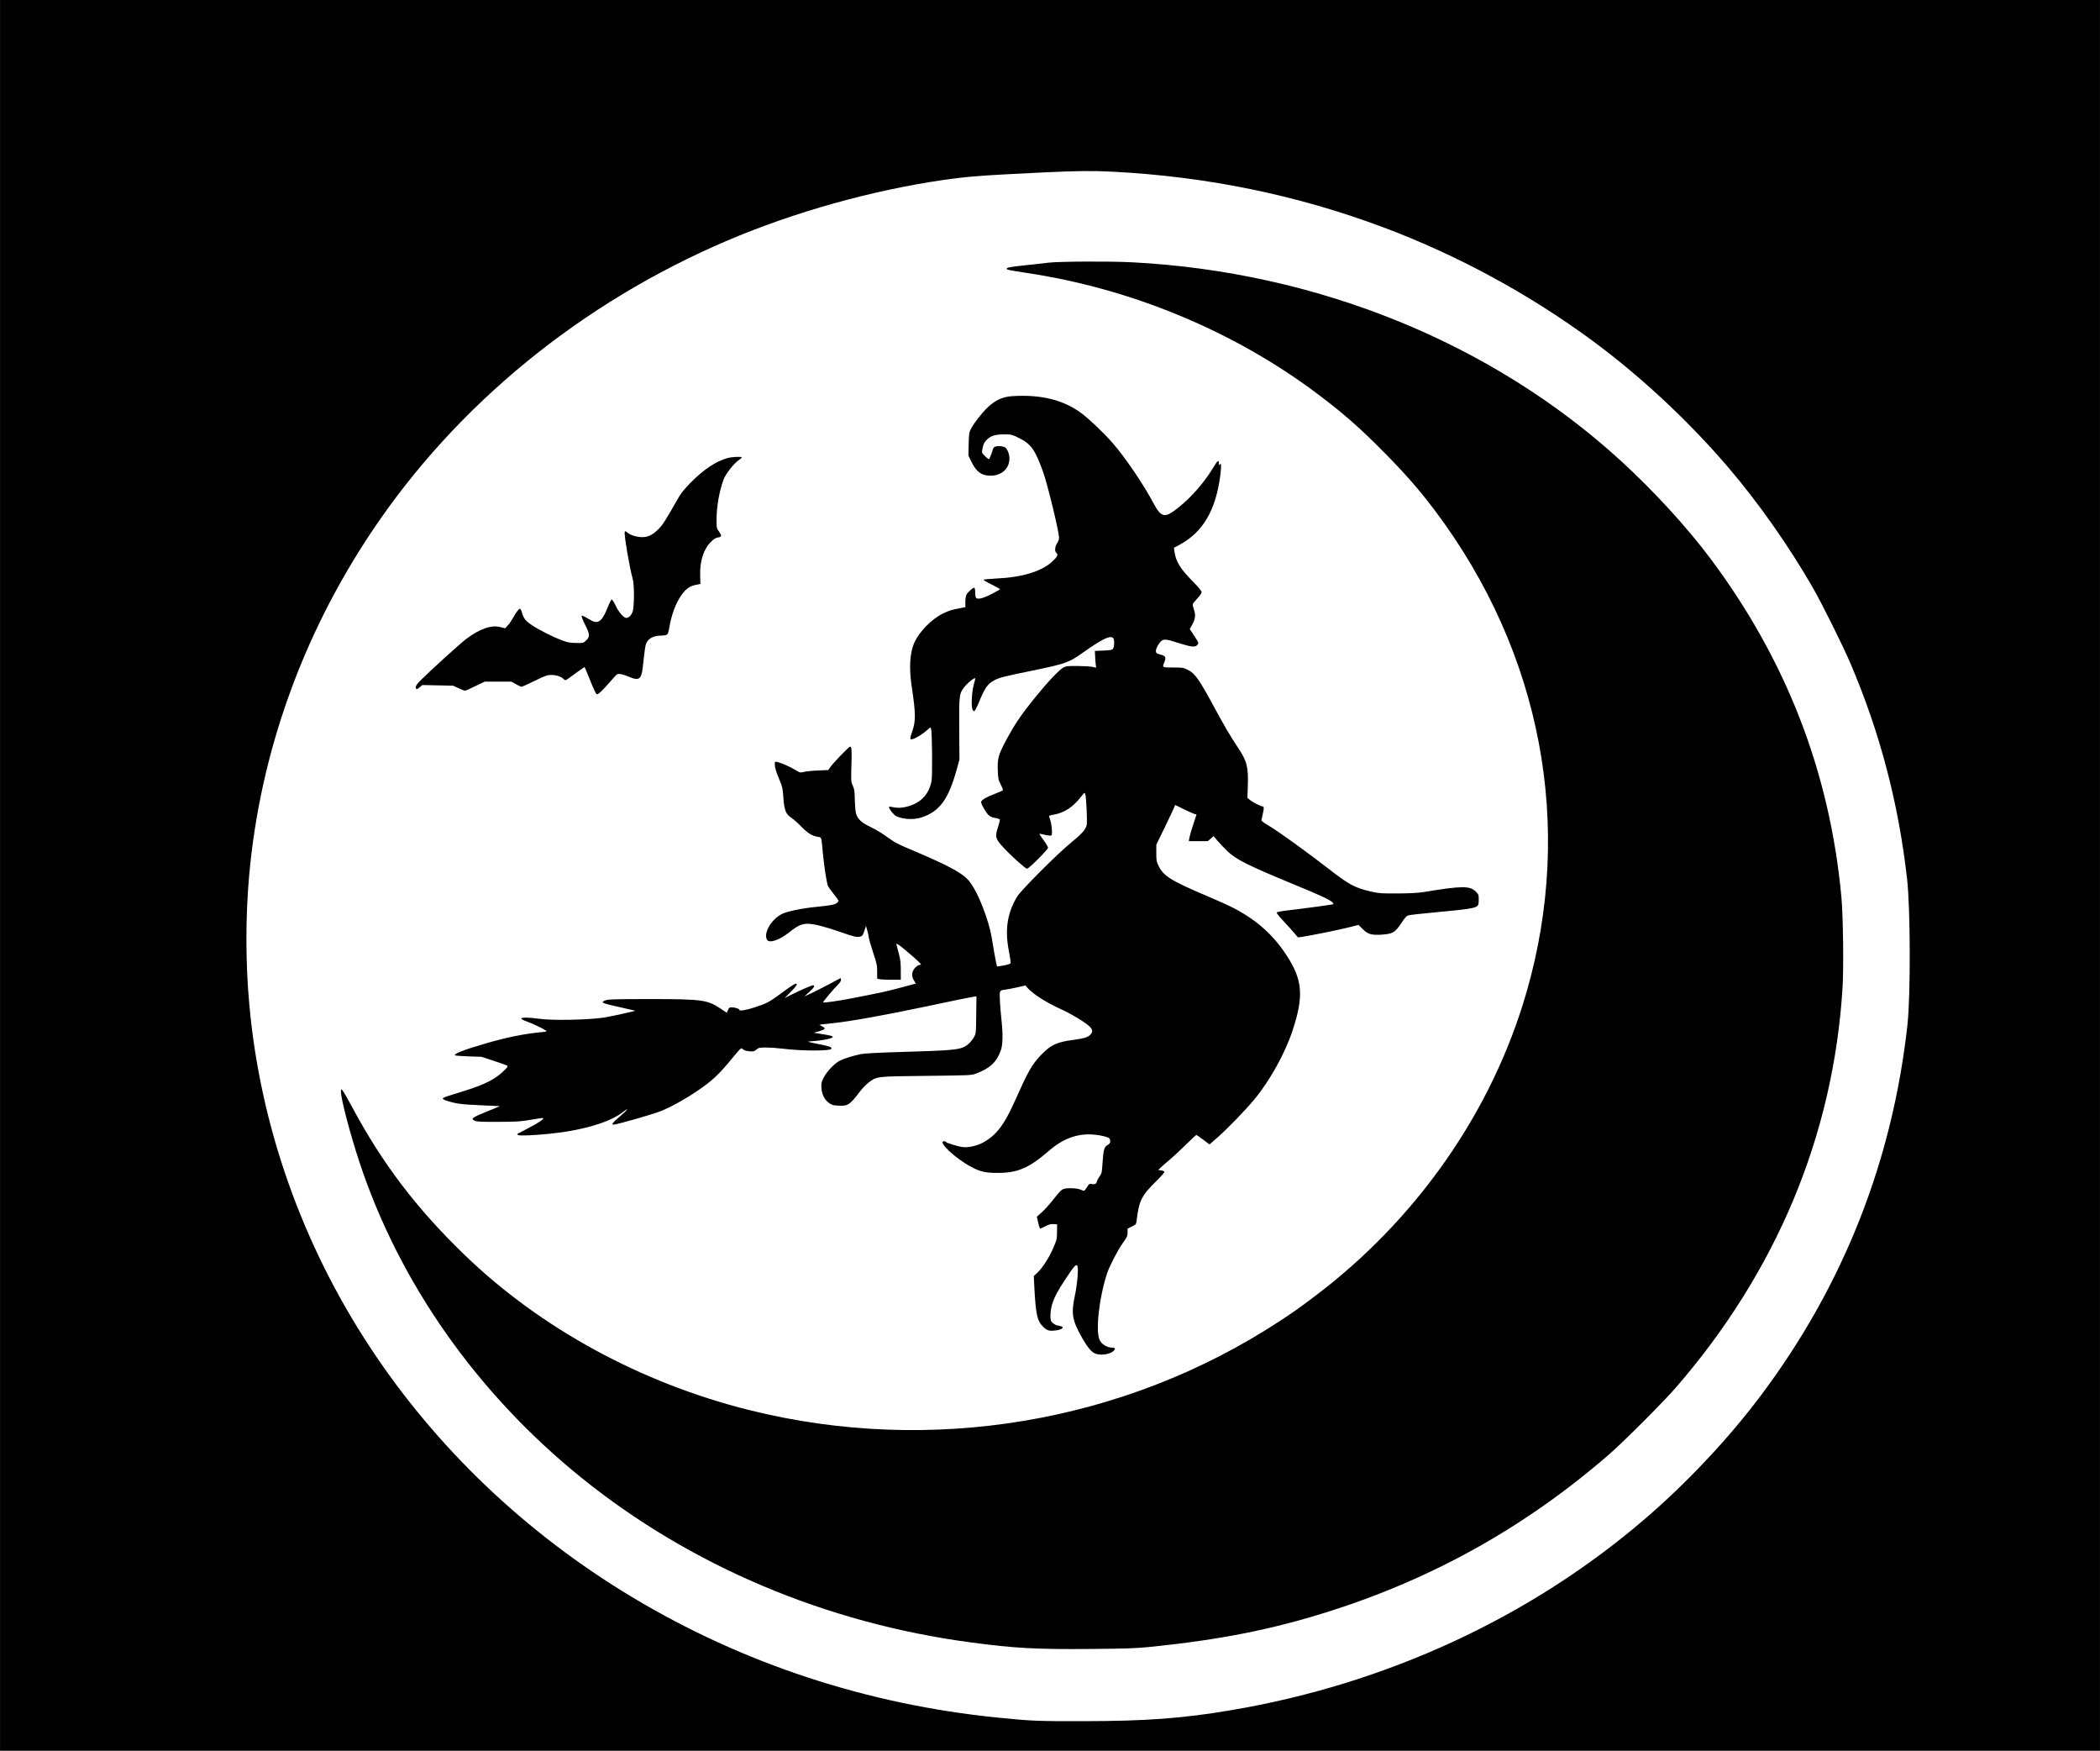
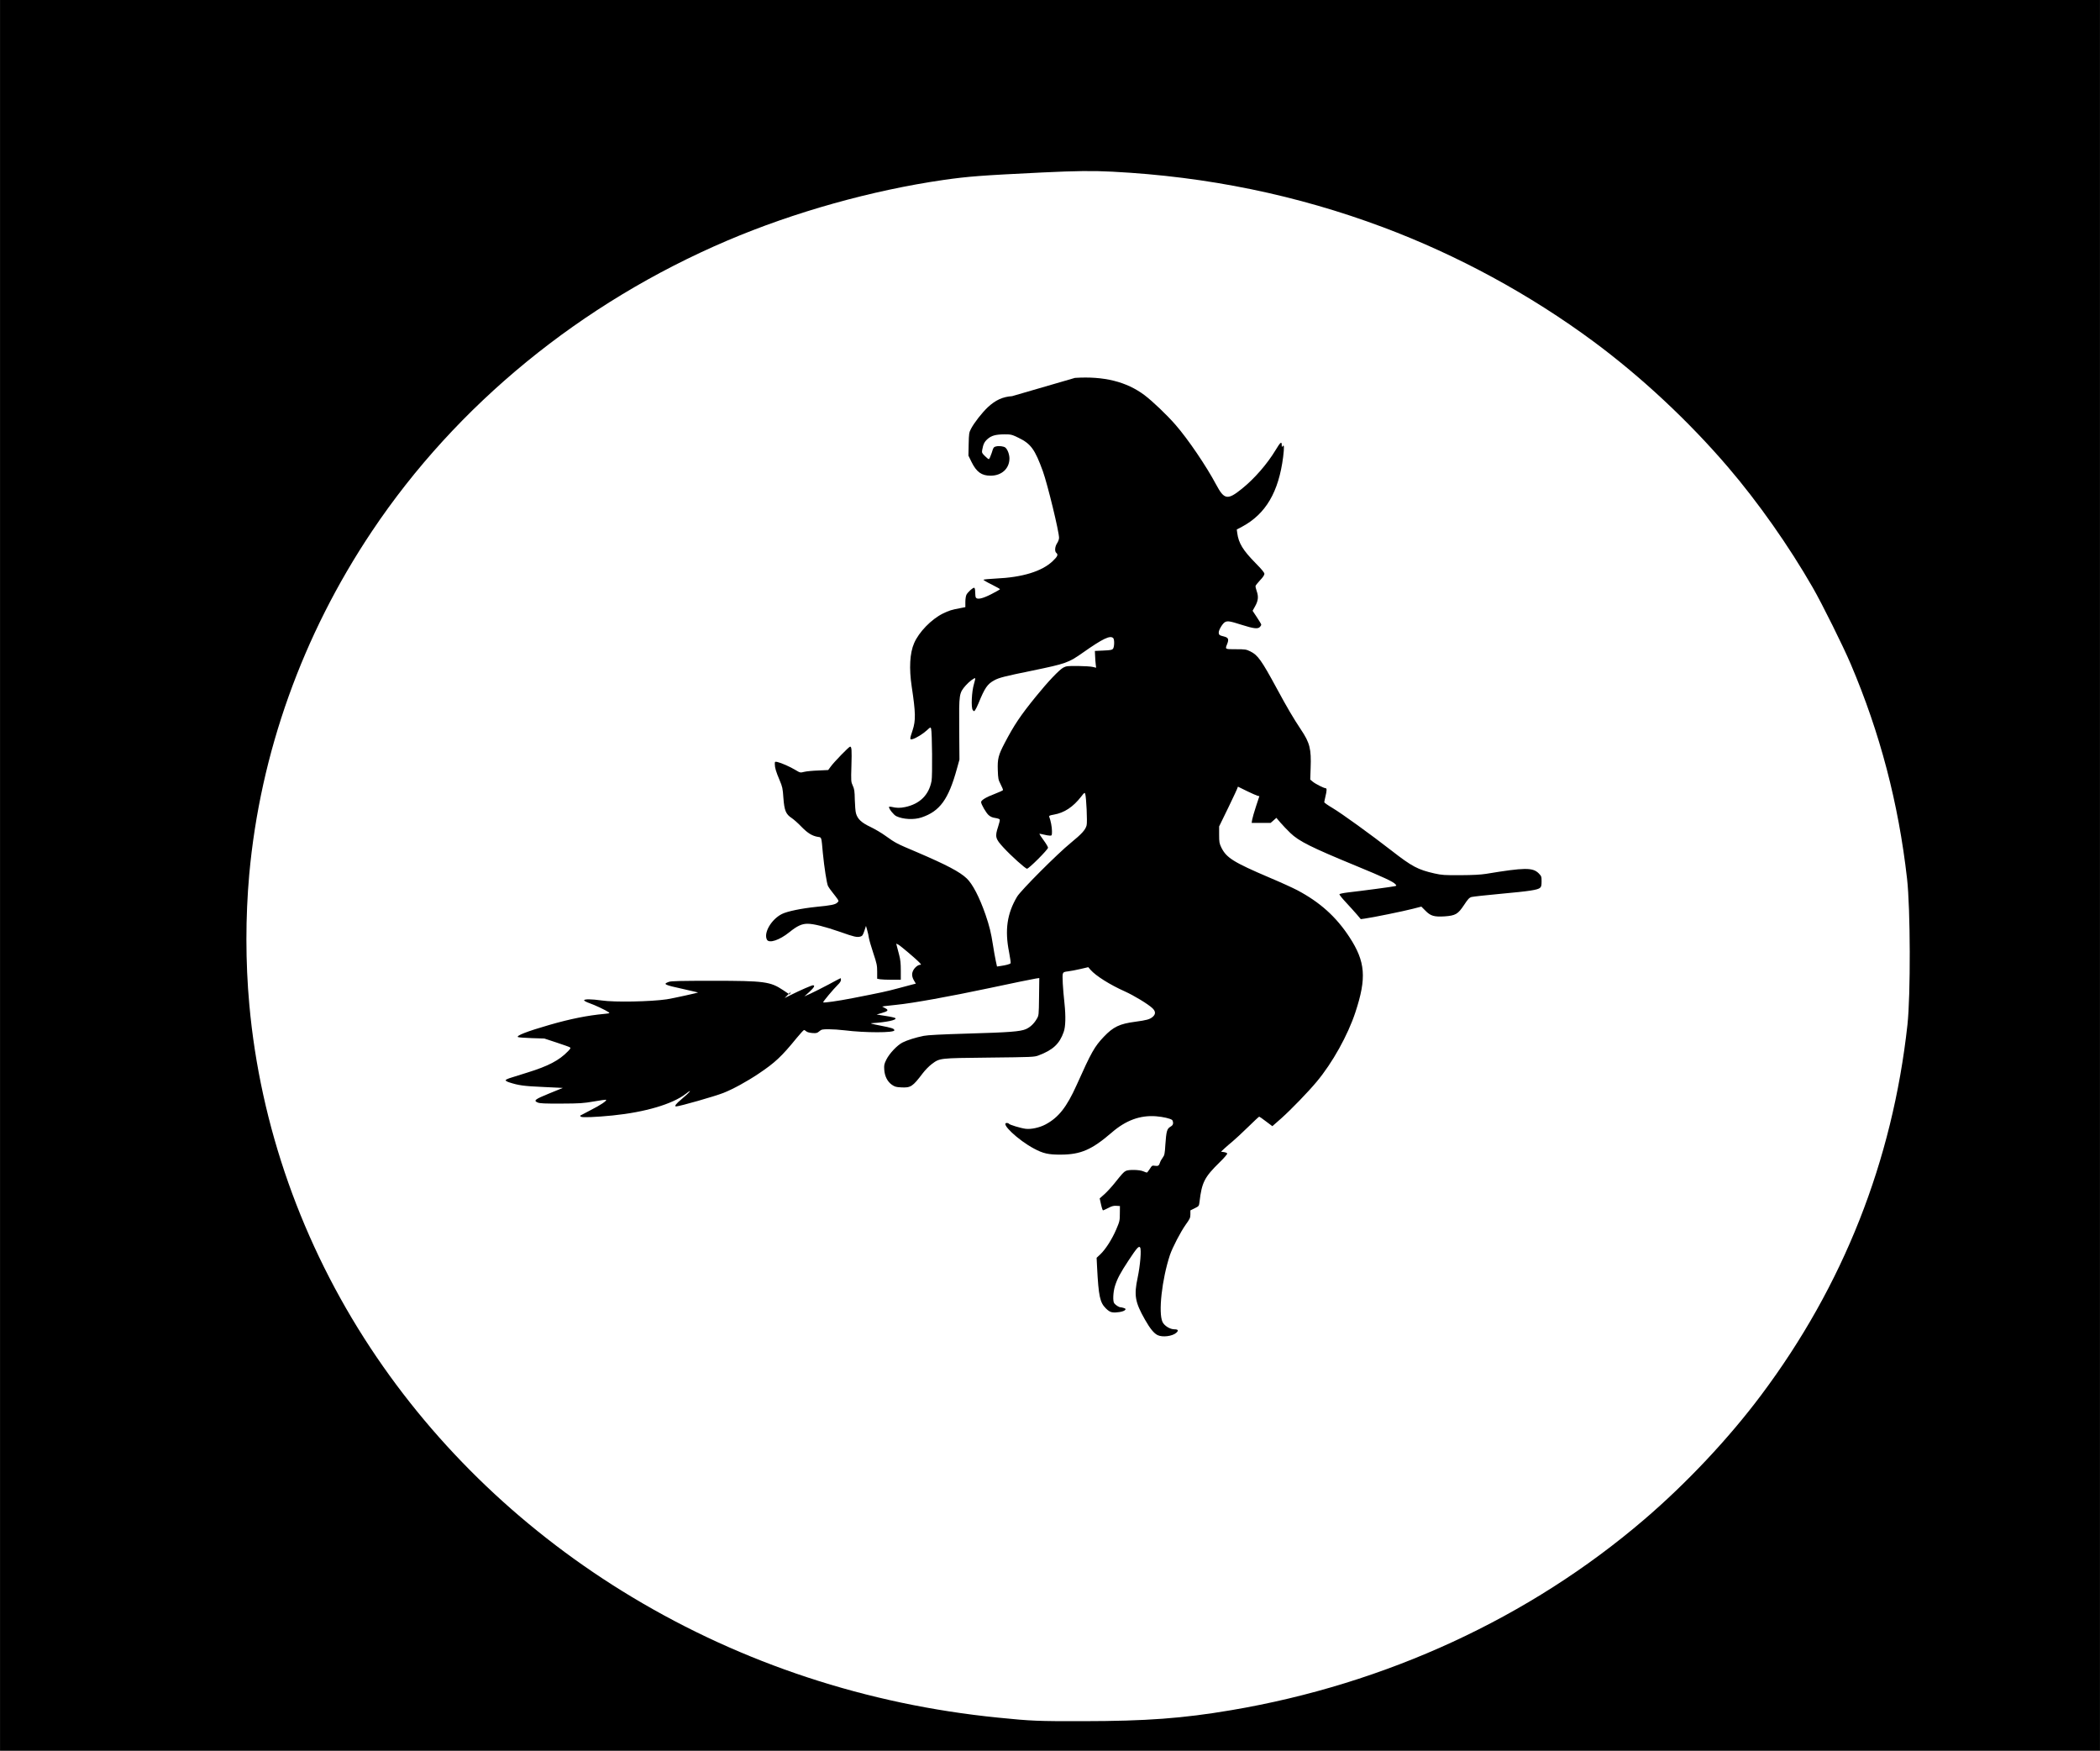
<svg xmlns="http://www.w3.org/2000/svg" version="1.0" width="2000pt" height="1667pt" viewBox="0 0 2667 2223" preserveAspectRatio="xMidYMid meet">
  <g transform="translate(0,2223) scale(0.1,-0.1)" fill="#000000" stroke="none">
    <path d="M0 11115 l0 -11115 13335 0 13335 0 0 11115 0 11115 -13335 0 -13335 0 0 -11115z m14130 8935 c1202 -62 2342 -296 3437 -706 947 -355 1862 -852 2673 -1452 605 -448 1207 -1010 1705 -1592 383 -447 773 -1001 1077 -1530 120 -209 385 -742 482 -970 373 -876 607 -1767 716 -2728 43 -382 46 -1475 5 -1853 -190 -1730 -815 -3312 -1859 -4704 -411 -549 -947 -1119 -1486 -1580 -1454 -1245 -3277 -2087 -5241 -2419 -619 -105 -1082 -139 -1884 -140 -572 -1 -656 2 -1080 45 -1662 166 -3242 686 -4647 1530 -1347 809 -2484 1892 -3323 3164 -870 1319 -1400 2821 -1539 4360 -49 537 -49 1114 -1 1650 140 1543 675 3040 1559 4360 1075 1606 2656 2899 4512 3690 849 362 1836 638 2746 770 317 45 472 57 1253 95 443 21 635 23 895 10z" />
-     <path d="M13310 18894 c-58 -7 -195 -23 -305 -34 -135 -14 -204 -25 -214 -34 -12 -12 -8 -16 25 -24 22 -5 120 -22 219 -37 1331 -198 2630 -737 3690 -1531 337 -253 549 -439 870 -765 264 -268 436 -466 634 -729 1348 -1797 1766 -3995 1159 -6105 -436 -1518 -1402 -2900 -2713 -3881 -201 -151 -253 -187 -435 -306 -1969 -1287 -4423 -1696 -6725 -1122 -1377 344 -2655 1041 -3619 1974 -608 588 -1042 1159 -1425 1875 -56 105 -111 199 -122 210 -19 19 -19 19 -19 -20 0 -90 119 -541 235 -892 508 -1534 1491 -2932 2814 -4002 1387 -1121 3106 -1849 4951 -2095 555 -74 828 -89 1520 -83 461 4 577 8 755 26 885 90 1539 219 2250 443 1337 420 2520 1081 3580 2001 183 158 687 663 847 847 1283 1478 2005 3212 2119 5086 15 253 7 910 -15 1144 -146 1580 -697 3004 -1661 4295 -300 401 -721 860 -1140 1244 -1639 1499 -3862 2401 -6215 2521 -281 14 -930 11 -1060 -6z" />
-     <path d="M12854 17200 c-120 -8 -211 -50 -308 -140 -75 -71 -173 -196 -214 -274 -25 -47 -27 -61 -30 -196 l-3 -145 39 -80 c63 -128 128 -175 242 -175 141 0 239 90 240 218 0 52 -24 116 -52 139 -19 16 -78 24 -117 15 -31 -7 -35 -12 -57 -85 -14 -42 -30 -77 -36 -77 -6 0 -28 18 -50 40 -37 36 -40 43 -34 77 13 72 27 102 66 137 50 45 104 60 215 61 85 0 94 -2 177 -42 160 -77 211 -147 313 -428 59 -165 205 -764 205 -844 0 -18 -11 -48 -25 -69 -28 -42 -33 -103 -10 -122 27 -22 16 -46 -45 -104 -137 -131 -386 -207 -724 -222 -86 -4 -156 -11 -156 -16 0 -4 47 -32 105 -60 58 -29 105 -56 105 -59 0 -4 -50 -32 -110 -63 -112 -57 -179 -72 -197 -43 -4 6 -8 36 -8 66 0 32 -5 56 -12 58 -15 5 -80 -53 -99 -88 -8 -16 -14 -56 -14 -93 l0 -65 -57 -11 c-119 -22 -150 -32 -228 -70 -147 -73 -305 -235 -366 -377 -55 -127 -65 -319 -30 -553 50 -330 52 -429 11 -552 -38 -114 -38 -122 -2 -113 44 11 133 66 183 112 45 42 47 43 54 21 13 -41 18 -598 6 -662 -33 -179 -148 -293 -334 -333 -67 -14 -112 -13 -179 3 -16 3 -28 2 -28 -3 0 -25 61 -101 93 -116 86 -41 225 -48 320 -16 233 78 343 229 450 619 l32 115 -3 391 c-3 447 -2 453 83 551 43 49 111 100 120 91 3 -2 -5 -36 -16 -74 -29 -95 -38 -300 -15 -329 15 -19 16 -19 30 -2 8 11 27 49 42 85 80 197 114 247 201 294 59 33 134 52 483 123 429 89 459 99 645 230 253 178 345 221 383 183 17 -17 15 -110 -2 -134 -12 -16 -30 -20 -123 -24 l-108 -5 3 -65 c1 -36 5 -84 8 -107 l5 -41 -43 10 c-24 6 -108 11 -188 12 -130 1 -149 -1 -185 -20 -54 -29 -194 -177 -346 -364 -201 -247 -280 -366 -400 -595 -80 -153 -92 -200 -87 -344 4 -107 6 -121 36 -179 18 -35 32 -68 30 -74 -2 -5 -50 -27 -107 -49 -105 -39 -171 -79 -171 -103 0 -28 63 -136 95 -165 25 -22 50 -32 86 -37 28 -4 53 -13 56 -20 3 -7 -7 -48 -21 -91 -42 -126 -35 -153 67 -263 99 -108 280 -270 300 -270 24 0 267 243 267 267 0 10 -25 52 -55 93 -30 41 -55 78 -55 82 0 3 24 0 53 -8 28 -7 64 -14 80 -14 26 0 27 1 27 58 0 50 -16 134 -35 182 -4 13 8 18 60 27 132 23 244 97 347 230 38 50 43 53 50 34 14 -40 29 -359 18 -400 -15 -58 -62 -109 -200 -222 -171 -139 -636 -605 -683 -684 -127 -213 -158 -424 -102 -703 14 -73 23 -137 20 -142 -7 -11 -60 -26 -127 -35 l-46 -7 -16 74 c-9 40 -25 132 -36 203 -23 150 -45 239 -94 382 -77 221 -164 389 -238 459 -87 84 -259 174 -633 334 -263 111 -270 115 -400 208 -49 36 -135 86 -191 113 -113 53 -163 100 -183 172 -7 23 -13 101 -15 172 -2 112 -6 137 -26 180 -22 48 -23 55 -17 251 6 205 3 244 -17 244 -14 0 -206 -197 -247 -255 l-31 -42 -126 -6 c-70 -2 -150 -10 -178 -17 -51 -13 -52 -12 -111 23 -67 41 -181 91 -230 102 -32 6 -33 6 -33 -27 0 -46 16 -98 61 -204 35 -83 40 -103 48 -224 12 -162 31 -208 106 -257 27 -18 83 -68 124 -111 79 -81 136 -116 210 -128 46 -7 42 6 61 -204 18 -184 50 -390 66 -421 8 -16 34 -52 58 -82 23 -29 51 -65 61 -80 18 -27 18 -29 -1 -47 -25 -25 -77 -36 -264 -54 -194 -20 -372 -57 -440 -91 -135 -68 -235 -241 -190 -326 27 -50 160 -6 285 95 99 80 159 108 233 107 75 0 218 -36 414 -104 174 -62 211 -70 253 -59 26 7 33 17 52 72 l21 64 15 -54 c9 -30 19 -75 22 -100 4 -25 29 -111 56 -192 44 -132 49 -156 49 -236 l0 -89 38 -7 c20 -3 88 -6 150 -6 l112 0 0 118 c0 89 -5 139 -21 198 -11 43 -24 93 -29 111 l-8 32 27 -13 c28 -15 231 -187 270 -230 21 -22 22 -26 7 -26 -28 0 -72 -36 -90 -75 -20 -41 -15 -82 16 -132 l19 -32 -43 -11 c-24 -6 -108 -29 -188 -50 -142 -38 -206 -52 -575 -124 -184 -36 -363 -61 -371 -53 -6 6 129 167 185 222 25 23 41 48 41 62 0 13 -2 23 -5 23 -3 0 -71 -36 -152 -80 -82 -43 -184 -95 -228 -115 l-80 -36 63 56 c60 55 77 85 47 85 -17 0 -158 -61 -276 -120 l-84 -42 78 79 c74 75 91 103 64 103 -15 0 -61 -30 -197 -130 -142 -104 -175 -121 -322 -169 -121 -39 -198 -51 -198 -32 0 13 -57 31 -97 31 -29 0 -36 -5 -48 -35 l-15 -34 -82 55 c-164 109 -236 119 -898 119 -402 0 -523 -3 -552 -13 -82 -29 -64 -38 187 -93 98 -22 180 -41 182 -42 4 -4 -324 -76 -397 -87 -202 -30 -663 -39 -825 -15 -128 18 -225 20 -225 2 0 -6 30 -23 68 -36 67 -23 207 -89 244 -115 17 -12 12 -15 -54 -21 -216 -20 -435 -64 -698 -140 -285 -82 -430 -139 -399 -155 8 -4 86 -10 174 -13 l160 -5 155 -51 c85 -28 162 -55 170 -61 12 -8 8 -16 -25 -50 -112 -116 -250 -188 -515 -270 -74 -23 -166 -52 -204 -64 -38 -11 -71 -26 -73 -33 -2 -6 17 -18 44 -27 121 -39 184 -48 431 -59 l252 -12 -172 -70 c-184 -75 -205 -91 -146 -116 26 -11 92 -14 298 -13 238 1 280 4 414 27 82 15 152 24 155 21 12 -12 -70 -67 -194 -130 -71 -37 -132 -69 -135 -71 -2 -2 2 -9 10 -14 18 -12 189 -5 401 16 415 42 760 144 929 274 99 78 53 20 -57 -71 -63 -51 -91 -88 -65 -88 42 0 494 129 600 171 122 48 296 143 447 244 209 140 292 217 484 453 46 56 88 102 94 102 6 0 19 -8 29 -17 11 -10 41 -18 76 -21 51 -4 62 -1 89 22 28 24 39 26 120 26 49 0 141 -6 205 -14 258 -32 628 -32 628 0 0 22 -28 31 -181 61 -105 20 -133 29 -104 30 189 12 321 41 298 64 -6 6 -62 19 -125 28 l-113 18 62 18 c85 24 95 38 46 63 l-38 20 35 6 c19 3 85 10 145 16 205 20 685 107 1175 211 325 69 547 115 598 123 l43 6 -3 -237 c-3 -237 -3 -238 -30 -283 -35 -60 -83 -105 -138 -129 -70 -30 -206 -41 -735 -56 -342 -10 -512 -19 -562 -29 -104 -21 -211 -55 -268 -84 -68 -34 -167 -139 -206 -217 -28 -56 -31 -72 -27 -128 5 -83 40 -152 97 -192 36 -25 54 -30 116 -33 123 -7 147 9 275 178 30 40 81 92 113 116 106 79 90 77 732 84 544 6 572 7 625 27 184 69 268 147 321 299 24 66 27 199 10 361 -21 192 -30 355 -21 378 7 20 19 25 67 30 32 4 102 17 157 30 l99 23 29 -34 c68 -77 246 -189 434 -273 116 -52 296 -161 352 -214 42 -40 43 -76 2 -111 -38 -31 -74 -41 -221 -61 -198 -26 -278 -64 -399 -191 -118 -125 -156 -191 -345 -613 -127 -282 -230 -412 -395 -500 -75 -40 -183 -64 -253 -55 -63 8 -204 51 -212 64 -3 6 -15 10 -26 10 -88 0 142 -218 344 -325 117 -63 185 -78 342 -77 253 1 393 62 648 282 177 153 358 220 560 205 89 -7 181 -28 205 -47 6 -6 12 -23 12 -38 0 -21 -8 -33 -34 -48 -44 -26 -52 -57 -64 -228 -7 -117 -11 -134 -34 -165 -14 -19 -29 -45 -33 -59 -13 -42 -24 -50 -65 -44 -35 6 -38 4 -66 -40 -16 -25 -33 -46 -37 -46 -4 0 -24 7 -45 16 -47 21 -186 24 -222 5 -29 -15 -44 -32 -141 -153 -38 -48 -97 -112 -130 -142 l-61 -54 17 -76 c9 -42 21 -76 25 -76 4 0 34 14 66 30 45 24 68 30 103 28 l46 -3 -1 -95 c0 -90 -3 -101 -46 -202 -53 -124 -136 -254 -203 -317 l-46 -43 6 -122 c19 -367 36 -445 111 -520 31 -31 55 -46 81 -50 50 -8 141 7 161 27 14 15 13 17 -12 27 -15 5 -35 10 -44 10 -19 0 -60 26 -79 50 -20 24 -15 140 8 216 30 97 68 168 174 329 104 158 131 187 146 165 19 -27 2 -227 -31 -385 -48 -225 -33 -310 93 -532 66 -116 114 -174 161 -197 63 -30 188 -14 237 30 32 29 24 44 -24 44 -56 0 -127 44 -151 93 -55 117 -8 540 94 850 33 97 135 293 200 385 54 75 60 88 60 133 l0 49 55 27 c54 27 54 27 61 82 29 247 62 312 257 503 55 53 97 103 95 110 -3 7 -21 15 -42 18 l-37 5 43 41 c24 22 70 62 103 89 33 27 121 109 196 182 74 73 139 133 143 133 4 0 43 -27 87 -61 l80 -60 116 102 c124 111 340 334 448 464 199 238 394 588 490 879 145 438 129 644 -76 957 -169 258 -374 442 -661 594 -57 30 -215 102 -353 160 -457 195 -547 251 -612 382 -25 53 -28 68 -28 163 l0 105 118 242 c64 132 117 246 117 253 0 6 3 10 8 8 4 -2 54 -26 112 -55 58 -28 117 -54 131 -58 l25 -6 -42 -127 c-23 -70 -45 -146 -49 -169 l-7 -43 121 0 120 0 37 32 36 32 51 -60 c27 -32 84 -91 125 -131 110 -106 259 -181 849 -424 335 -138 457 -195 486 -227 17 -19 17 -20 -8 -26 -28 -7 -416 -59 -594 -79 -58 -7 -106 -17 -108 -23 -2 -7 36 -54 84 -105 48 -52 110 -120 138 -153 l49 -58 51 7 c92 12 499 95 609 124 l109 28 51 -51 c66 -68 112 -81 244 -73 139 10 170 28 247 144 50 76 66 93 95 102 19 5 188 24 375 41 362 33 467 49 496 76 15 13 19 31 19 82 0 61 -2 66 -37 102 -76 75 -178 74 -668 -7 -70 -11 -167 -16 -325 -17 -202 -1 -236 1 -330 22 -211 48 -285 87 -547 291 -264 205 -629 469 -748 540 -58 34 -105 67 -105 74 1 7 7 39 15 72 18 74 19 105 3 105 -22 0 -132 56 -164 83 l-32 27 5 147 c9 243 -10 319 -124 489 -94 141 -173 275 -306 521 -193 356 -241 424 -335 470 -53 26 -65 28 -185 28 -140 0 -137 -1 -111 64 25 62 17 83 -37 97 -62 15 -69 21 -69 53 0 32 50 115 79 130 33 18 64 13 211 -34 154 -49 207 -55 233 -27 10 10 17 23 17 29 0 6 -25 48 -55 93 l-55 83 30 54 c41 72 47 124 23 193 -11 30 -18 62 -15 70 3 8 29 41 58 72 34 35 54 65 54 80 0 16 -35 58 -114 138 -159 162 -214 252 -231 380 l-6 45 68 36 c300 161 464 440 521 886 15 124 13 166 -8 133 -7 -11 -10 -6 -10 18 0 50 -17 37 -77 -63 -108 -179 -269 -364 -428 -492 -183 -148 -225 -141 -328 52 -126 237 -358 578 -514 757 -108 125 -294 302 -396 379 -228 171 -517 243 -883 219z" />
-     <path d="M9240 16414 c-145 -39 -304 -145 -470 -313 -73 -74 -119 -130 -151 -186 -178 -311 -197 -341 -254 -400 -75 -76 -132 -105 -206 -105 -71 0 -150 24 -189 56 -25 21 -31 23 -36 10 -11 -28 60 -449 101 -596 23 -84 21 -371 -4 -425 -20 -44 -35 -59 -69 -70 -34 -10 -99 62 -146 160 -21 43 -41 75 -48 73 -7 -3 -29 -46 -49 -96 -61 -154 -104 -201 -169 -187 -14 3 -55 23 -90 45 -36 22 -68 36 -73 31 -5 -5 14 -54 42 -110 63 -124 65 -154 15 -202 -35 -34 -35 -34 -127 -33 -78 1 -105 6 -182 34 -111 42 -287 130 -382 194 -78 51 -105 86 -125 159 -6 26 -18 47 -25 47 -15 0 -49 -45 -92 -123 -18 -31 -47 -73 -65 -91 l-32 -34 -57 15 c-113 32 -264 -20 -437 -150 -81 -62 -444 -391 -577 -524 -45 -44 -63 -70 -63 -87 0 -33 14 -33 53 0 l31 26 196 -4 195 -4 69 -32 c37 -18 74 -32 81 -32 7 0 66 26 131 58 l119 57 170 0 170 0 57 -32 c32 -18 64 -33 71 -33 8 0 83 34 167 75 138 67 159 75 212 75 63 0 120 -19 155 -51 25 -24 15 -29 155 74 58 42 108 77 111 77 3 0 29 -60 57 -132 58 -146 85 -204 99 -213 14 -8 80 54 168 157 41 49 82 92 92 98 20 10 88 -5 164 -39 70 -30 113 -28 131 7 19 37 24 65 41 227 8 77 20 158 26 179 21 75 92 116 201 116 30 0 61 6 70 13 9 7 21 42 27 82 28 170 83 318 157 422 55 77 105 112 182 127 l57 12 -3 104 c-6 185 42 335 137 430 38 38 59 51 90 56 49 8 51 20 11 76 -29 39 -30 45 -30 146 0 169 35 367 90 516 26 68 126 197 187 240 24 16 43 33 43 38 0 13 -121 8 -180 -8z" />
+     <path d="M12854 17200 c-120 -8 -211 -50 -308 -140 -75 -71 -173 -196 -214 -274 -25 -47 -27 -61 -30 -196 l-3 -145 39 -80 c63 -128 128 -175 242 -175 141 0 239 90 240 218 0 52 -24 116 -52 139 -19 16 -78 24 -117 15 -31 -7 -35 -12 -57 -85 -14 -42 -30 -77 -36 -77 -6 0 -28 18 -50 40 -37 36 -40 43 -34 77 13 72 27 102 66 137 50 45 104 60 215 61 85 0 94 -2 177 -42 160 -77 211 -147 313 -428 59 -165 205 -764 205 -844 0 -18 -11 -48 -25 -69 -28 -42 -33 -103 -10 -122 27 -22 16 -46 -45 -104 -137 -131 -386 -207 -724 -222 -86 -4 -156 -11 -156 -16 0 -4 47 -32 105 -60 58 -29 105 -56 105 -59 0 -4 -50 -32 -110 -63 -112 -57 -179 -72 -197 -43 -4 6 -8 36 -8 66 0 32 -5 56 -12 58 -15 5 -80 -53 -99 -88 -8 -16 -14 -56 -14 -93 l0 -65 -57 -11 c-119 -22 -150 -32 -228 -70 -147 -73 -305 -235 -366 -377 -55 -127 -65 -319 -30 -553 50 -330 52 -429 11 -552 -38 -114 -38 -122 -2 -113 44 11 133 66 183 112 45 42 47 43 54 21 13 -41 18 -598 6 -662 -33 -179 -148 -293 -334 -333 -67 -14 -112 -13 -179 3 -16 3 -28 2 -28 -3 0 -25 61 -101 93 -116 86 -41 225 -48 320 -16 233 78 343 229 450 619 l32 115 -3 391 c-3 447 -2 453 83 551 43 49 111 100 120 91 3 -2 -5 -36 -16 -74 -29 -95 -38 -300 -15 -329 15 -19 16 -19 30 -2 8 11 27 49 42 85 80 197 114 247 201 294 59 33 134 52 483 123 429 89 459 99 645 230 253 178 345 221 383 183 17 -17 15 -110 -2 -134 -12 -16 -30 -20 -123 -24 l-108 -5 3 -65 c1 -36 5 -84 8 -107 l5 -41 -43 10 c-24 6 -108 11 -188 12 -130 1 -149 -1 -185 -20 -54 -29 -194 -177 -346 -364 -201 -247 -280 -366 -400 -595 -80 -153 -92 -200 -87 -344 4 -107 6 -121 36 -179 18 -35 32 -68 30 -74 -2 -5 -50 -27 -107 -49 -105 -39 -171 -79 -171 -103 0 -28 63 -136 95 -165 25 -22 50 -32 86 -37 28 -4 53 -13 56 -20 3 -7 -7 -48 -21 -91 -42 -126 -35 -153 67 -263 99 -108 280 -270 300 -270 24 0 267 243 267 267 0 10 -25 52 -55 93 -30 41 -55 78 -55 82 0 3 24 0 53 -8 28 -7 64 -14 80 -14 26 0 27 1 27 58 0 50 -16 134 -35 182 -4 13 8 18 60 27 132 23 244 97 347 230 38 50 43 53 50 34 14 -40 29 -359 18 -400 -15 -58 -62 -109 -200 -222 -171 -139 -636 -605 -683 -684 -127 -213 -158 -424 -102 -703 14 -73 23 -137 20 -142 -7 -11 -60 -26 -127 -35 l-46 -7 -16 74 c-9 40 -25 132 -36 203 -23 150 -45 239 -94 382 -77 221 -164 389 -238 459 -87 84 -259 174 -633 334 -263 111 -270 115 -400 208 -49 36 -135 86 -191 113 -113 53 -163 100 -183 172 -7 23 -13 101 -15 172 -2 112 -6 137 -26 180 -22 48 -23 55 -17 251 6 205 3 244 -17 244 -14 0 -206 -197 -247 -255 l-31 -42 -126 -6 c-70 -2 -150 -10 -178 -17 -51 -13 -52 -12 -111 23 -67 41 -181 91 -230 102 -32 6 -33 6 -33 -27 0 -46 16 -98 61 -204 35 -83 40 -103 48 -224 12 -162 31 -208 106 -257 27 -18 83 -68 124 -111 79 -81 136 -116 210 -128 46 -7 42 6 61 -204 18 -184 50 -390 66 -421 8 -16 34 -52 58 -82 23 -29 51 -65 61 -80 18 -27 18 -29 -1 -47 -25 -25 -77 -36 -264 -54 -194 -20 -372 -57 -440 -91 -135 -68 -235 -241 -190 -326 27 -50 160 -6 285 95 99 80 159 108 233 107 75 0 218 -36 414 -104 174 -62 211 -70 253 -59 26 7 33 17 52 72 l21 64 15 -54 c9 -30 19 -75 22 -100 4 -25 29 -111 56 -192 44 -132 49 -156 49 -236 l0 -89 38 -7 c20 -3 88 -6 150 -6 l112 0 0 118 c0 89 -5 139 -21 198 -11 43 -24 93 -29 111 l-8 32 27 -13 c28 -15 231 -187 270 -230 21 -22 22 -26 7 -26 -28 0 -72 -36 -90 -75 -20 -41 -15 -82 16 -132 l19 -32 -43 -11 c-24 -6 -108 -29 -188 -50 -142 -38 -206 -52 -575 -124 -184 -36 -363 -61 -371 -53 -6 6 129 167 185 222 25 23 41 48 41 62 0 13 -2 23 -5 23 -3 0 -71 -36 -152 -80 -82 -43 -184 -95 -228 -115 l-80 -36 63 56 c60 55 77 85 47 85 -17 0 -158 -61 -276 -120 l-84 -42 78 79 l-15 -34 -82 55 c-164 109 -236 119 -898 119 -402 0 -523 -3 -552 -13 -82 -29 -64 -38 187 -93 98 -22 180 -41 182 -42 4 -4 -324 -76 -397 -87 -202 -30 -663 -39 -825 -15 -128 18 -225 20 -225 2 0 -6 30 -23 68 -36 67 -23 207 -89 244 -115 17 -12 12 -15 -54 -21 -216 -20 -435 -64 -698 -140 -285 -82 -430 -139 -399 -155 8 -4 86 -10 174 -13 l160 -5 155 -51 c85 -28 162 -55 170 -61 12 -8 8 -16 -25 -50 -112 -116 -250 -188 -515 -270 -74 -23 -166 -52 -204 -64 -38 -11 -71 -26 -73 -33 -2 -6 17 -18 44 -27 121 -39 184 -48 431 -59 l252 -12 -172 -70 c-184 -75 -205 -91 -146 -116 26 -11 92 -14 298 -13 238 1 280 4 414 27 82 15 152 24 155 21 12 -12 -70 -67 -194 -130 -71 -37 -132 -69 -135 -71 -2 -2 2 -9 10 -14 18 -12 189 -5 401 16 415 42 760 144 929 274 99 78 53 20 -57 -71 -63 -51 -91 -88 -65 -88 42 0 494 129 600 171 122 48 296 143 447 244 209 140 292 217 484 453 46 56 88 102 94 102 6 0 19 -8 29 -17 11 -10 41 -18 76 -21 51 -4 62 -1 89 22 28 24 39 26 120 26 49 0 141 -6 205 -14 258 -32 628 -32 628 0 0 22 -28 31 -181 61 -105 20 -133 29 -104 30 189 12 321 41 298 64 -6 6 -62 19 -125 28 l-113 18 62 18 c85 24 95 38 46 63 l-38 20 35 6 c19 3 85 10 145 16 205 20 685 107 1175 211 325 69 547 115 598 123 l43 6 -3 -237 c-3 -237 -3 -238 -30 -283 -35 -60 -83 -105 -138 -129 -70 -30 -206 -41 -735 -56 -342 -10 -512 -19 -562 -29 -104 -21 -211 -55 -268 -84 -68 -34 -167 -139 -206 -217 -28 -56 -31 -72 -27 -128 5 -83 40 -152 97 -192 36 -25 54 -30 116 -33 123 -7 147 9 275 178 30 40 81 92 113 116 106 79 90 77 732 84 544 6 572 7 625 27 184 69 268 147 321 299 24 66 27 199 10 361 -21 192 -30 355 -21 378 7 20 19 25 67 30 32 4 102 17 157 30 l99 23 29 -34 c68 -77 246 -189 434 -273 116 -52 296 -161 352 -214 42 -40 43 -76 2 -111 -38 -31 -74 -41 -221 -61 -198 -26 -278 -64 -399 -191 -118 -125 -156 -191 -345 -613 -127 -282 -230 -412 -395 -500 -75 -40 -183 -64 -253 -55 -63 8 -204 51 -212 64 -3 6 -15 10 -26 10 -88 0 142 -218 344 -325 117 -63 185 -78 342 -77 253 1 393 62 648 282 177 153 358 220 560 205 89 -7 181 -28 205 -47 6 -6 12 -23 12 -38 0 -21 -8 -33 -34 -48 -44 -26 -52 -57 -64 -228 -7 -117 -11 -134 -34 -165 -14 -19 -29 -45 -33 -59 -13 -42 -24 -50 -65 -44 -35 6 -38 4 -66 -40 -16 -25 -33 -46 -37 -46 -4 0 -24 7 -45 16 -47 21 -186 24 -222 5 -29 -15 -44 -32 -141 -153 -38 -48 -97 -112 -130 -142 l-61 -54 17 -76 c9 -42 21 -76 25 -76 4 0 34 14 66 30 45 24 68 30 103 28 l46 -3 -1 -95 c0 -90 -3 -101 -46 -202 -53 -124 -136 -254 -203 -317 l-46 -43 6 -122 c19 -367 36 -445 111 -520 31 -31 55 -46 81 -50 50 -8 141 7 161 27 14 15 13 17 -12 27 -15 5 -35 10 -44 10 -19 0 -60 26 -79 50 -20 24 -15 140 8 216 30 97 68 168 174 329 104 158 131 187 146 165 19 -27 2 -227 -31 -385 -48 -225 -33 -310 93 -532 66 -116 114 -174 161 -197 63 -30 188 -14 237 30 32 29 24 44 -24 44 -56 0 -127 44 -151 93 -55 117 -8 540 94 850 33 97 135 293 200 385 54 75 60 88 60 133 l0 49 55 27 c54 27 54 27 61 82 29 247 62 312 257 503 55 53 97 103 95 110 -3 7 -21 15 -42 18 l-37 5 43 41 c24 22 70 62 103 89 33 27 121 109 196 182 74 73 139 133 143 133 4 0 43 -27 87 -61 l80 -60 116 102 c124 111 340 334 448 464 199 238 394 588 490 879 145 438 129 644 -76 957 -169 258 -374 442 -661 594 -57 30 -215 102 -353 160 -457 195 -547 251 -612 382 -25 53 -28 68 -28 163 l0 105 118 242 c64 132 117 246 117 253 0 6 3 10 8 8 4 -2 54 -26 112 -55 58 -28 117 -54 131 -58 l25 -6 -42 -127 c-23 -70 -45 -146 -49 -169 l-7 -43 121 0 120 0 37 32 36 32 51 -60 c27 -32 84 -91 125 -131 110 -106 259 -181 849 -424 335 -138 457 -195 486 -227 17 -19 17 -20 -8 -26 -28 -7 -416 -59 -594 -79 -58 -7 -106 -17 -108 -23 -2 -7 36 -54 84 -105 48 -52 110 -120 138 -153 l49 -58 51 7 c92 12 499 95 609 124 l109 28 51 -51 c66 -68 112 -81 244 -73 139 10 170 28 247 144 50 76 66 93 95 102 19 5 188 24 375 41 362 33 467 49 496 76 15 13 19 31 19 82 0 61 -2 66 -37 102 -76 75 -178 74 -668 -7 -70 -11 -167 -16 -325 -17 -202 -1 -236 1 -330 22 -211 48 -285 87 -547 291 -264 205 -629 469 -748 540 -58 34 -105 67 -105 74 1 7 7 39 15 72 18 74 19 105 3 105 -22 0 -132 56 -164 83 l-32 27 5 147 c9 243 -10 319 -124 489 -94 141 -173 275 -306 521 -193 356 -241 424 -335 470 -53 26 -65 28 -185 28 -140 0 -137 -1 -111 64 25 62 17 83 -37 97 -62 15 -69 21 -69 53 0 32 50 115 79 130 33 18 64 13 211 -34 154 -49 207 -55 233 -27 10 10 17 23 17 29 0 6 -25 48 -55 93 l-55 83 30 54 c41 72 47 124 23 193 -11 30 -18 62 -15 70 3 8 29 41 58 72 34 35 54 65 54 80 0 16 -35 58 -114 138 -159 162 -214 252 -231 380 l-6 45 68 36 c300 161 464 440 521 886 15 124 13 166 -8 133 -7 -11 -10 -6 -10 18 0 50 -17 37 -77 -63 -108 -179 -269 -364 -428 -492 -183 -148 -225 -141 -328 52 -126 237 -358 578 -514 757 -108 125 -294 302 -396 379 -228 171 -517 243 -883 219z" />
  </g>
</svg>